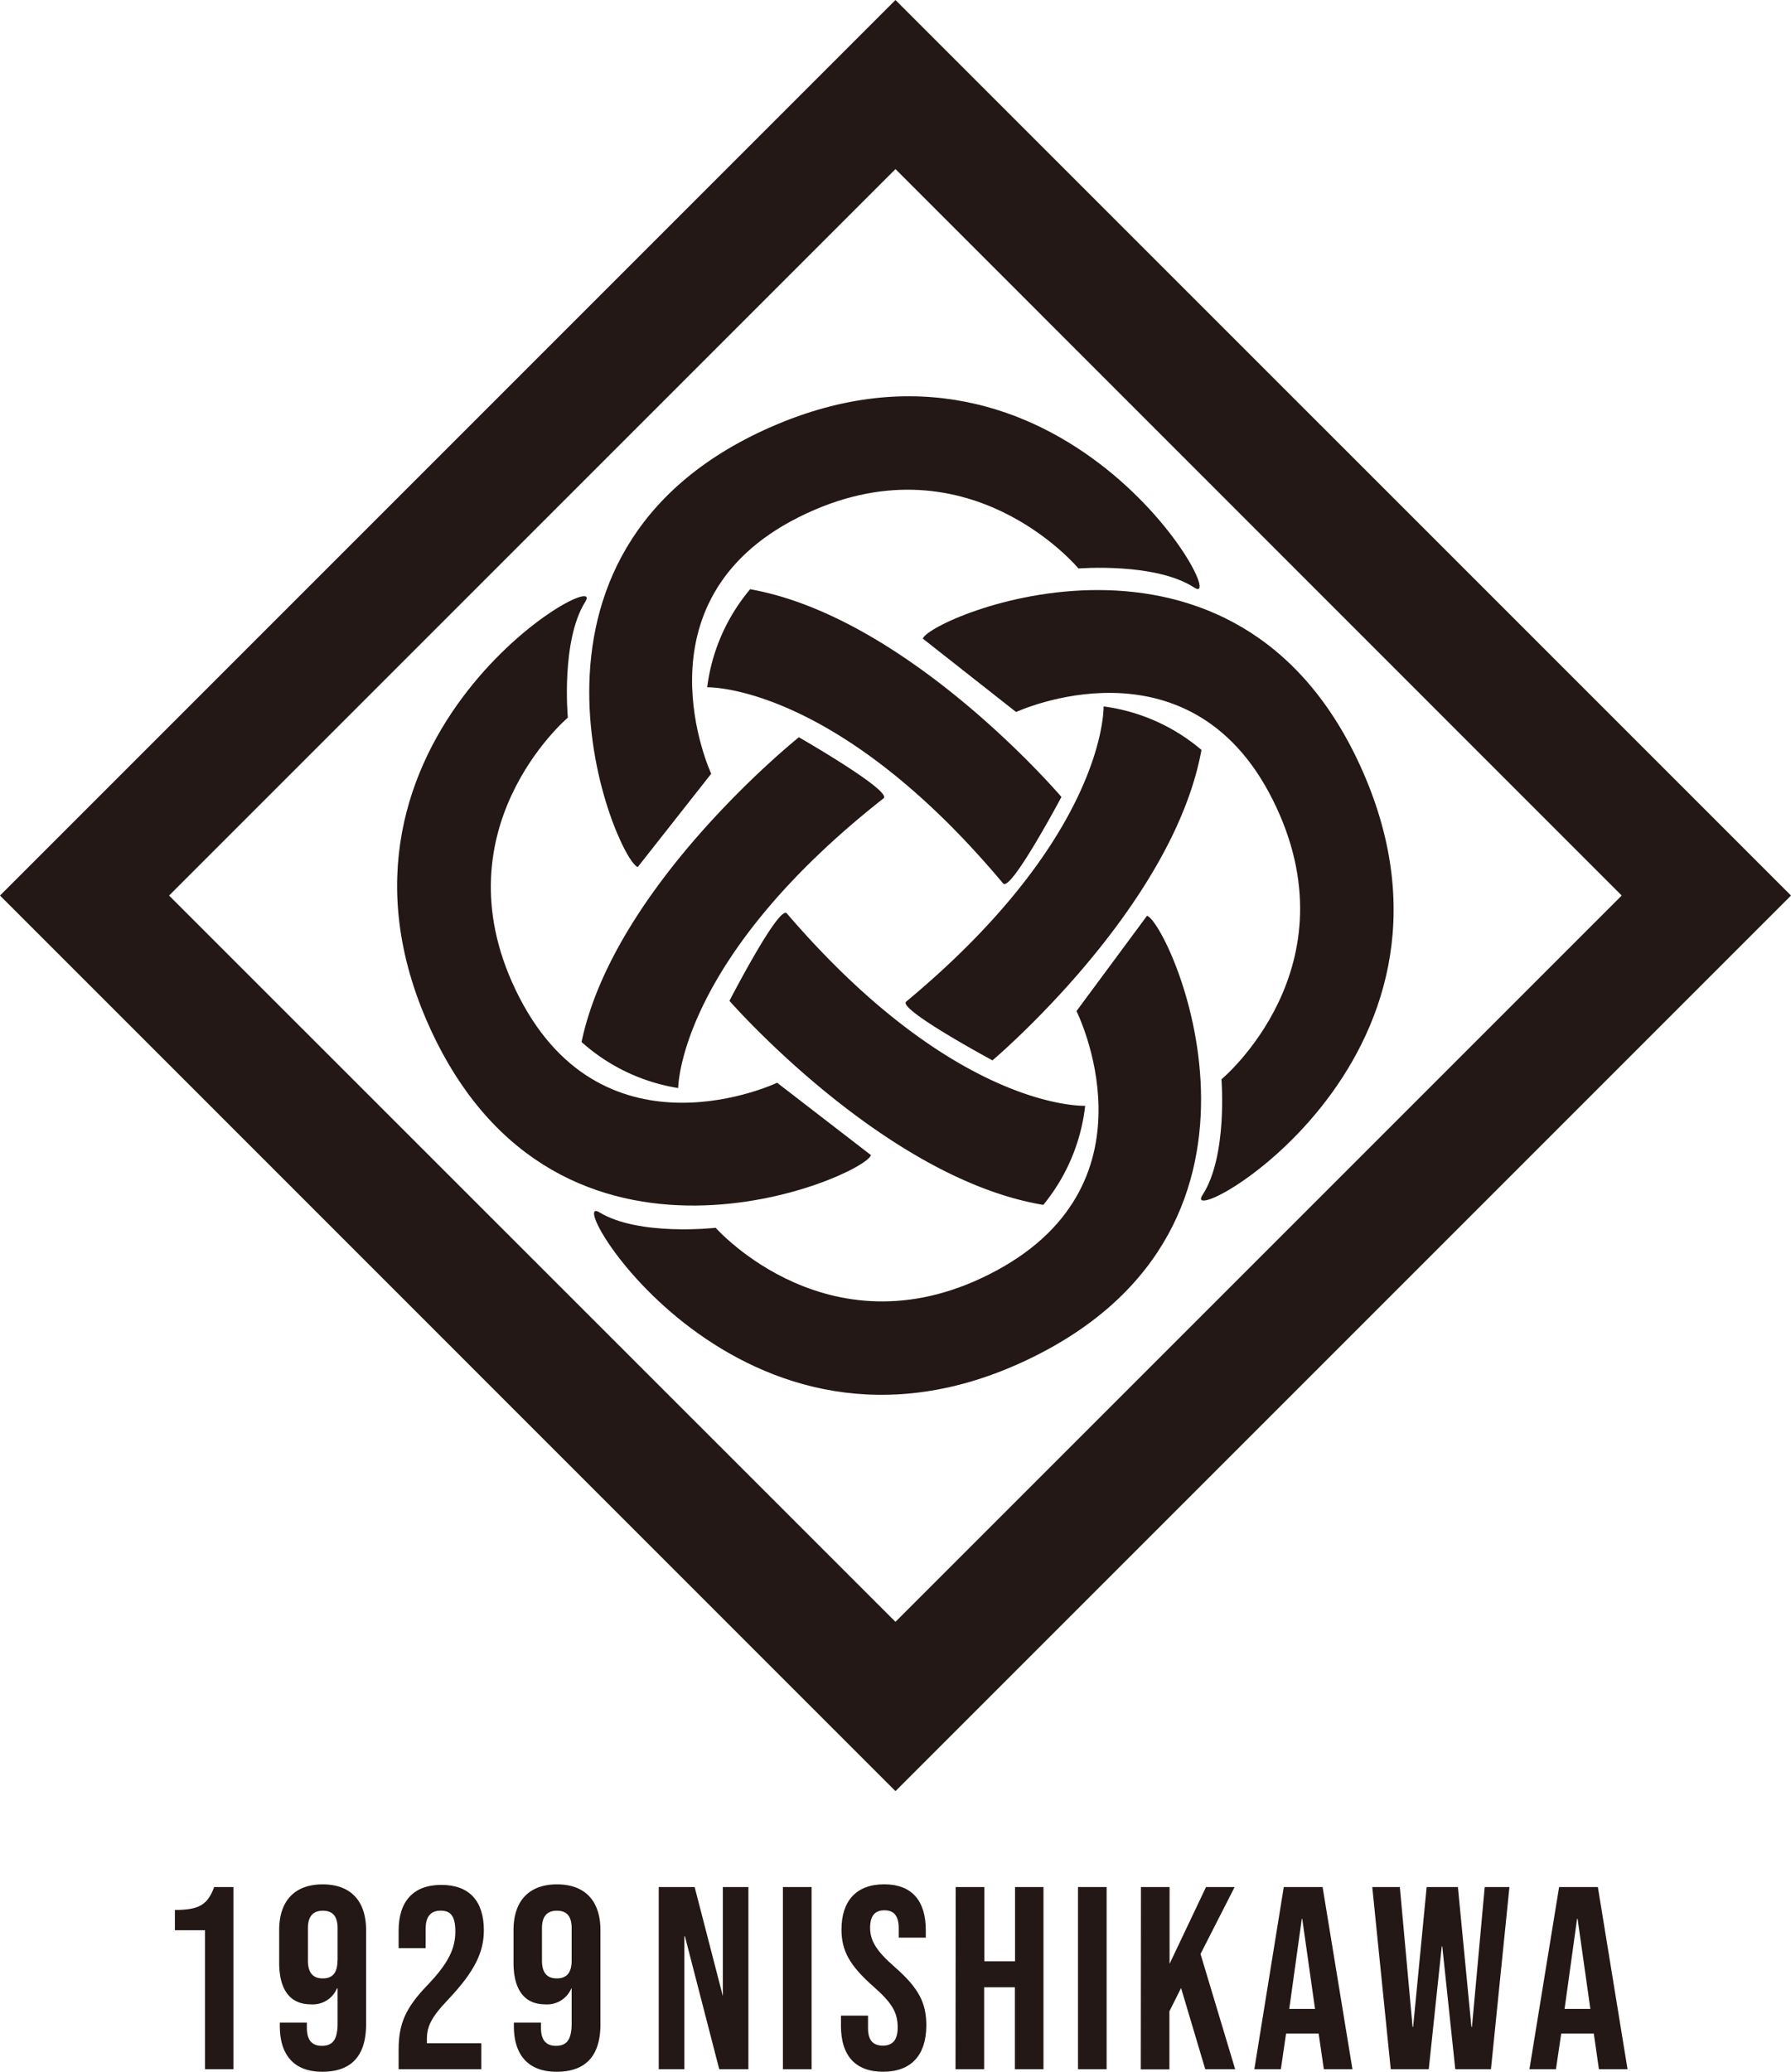
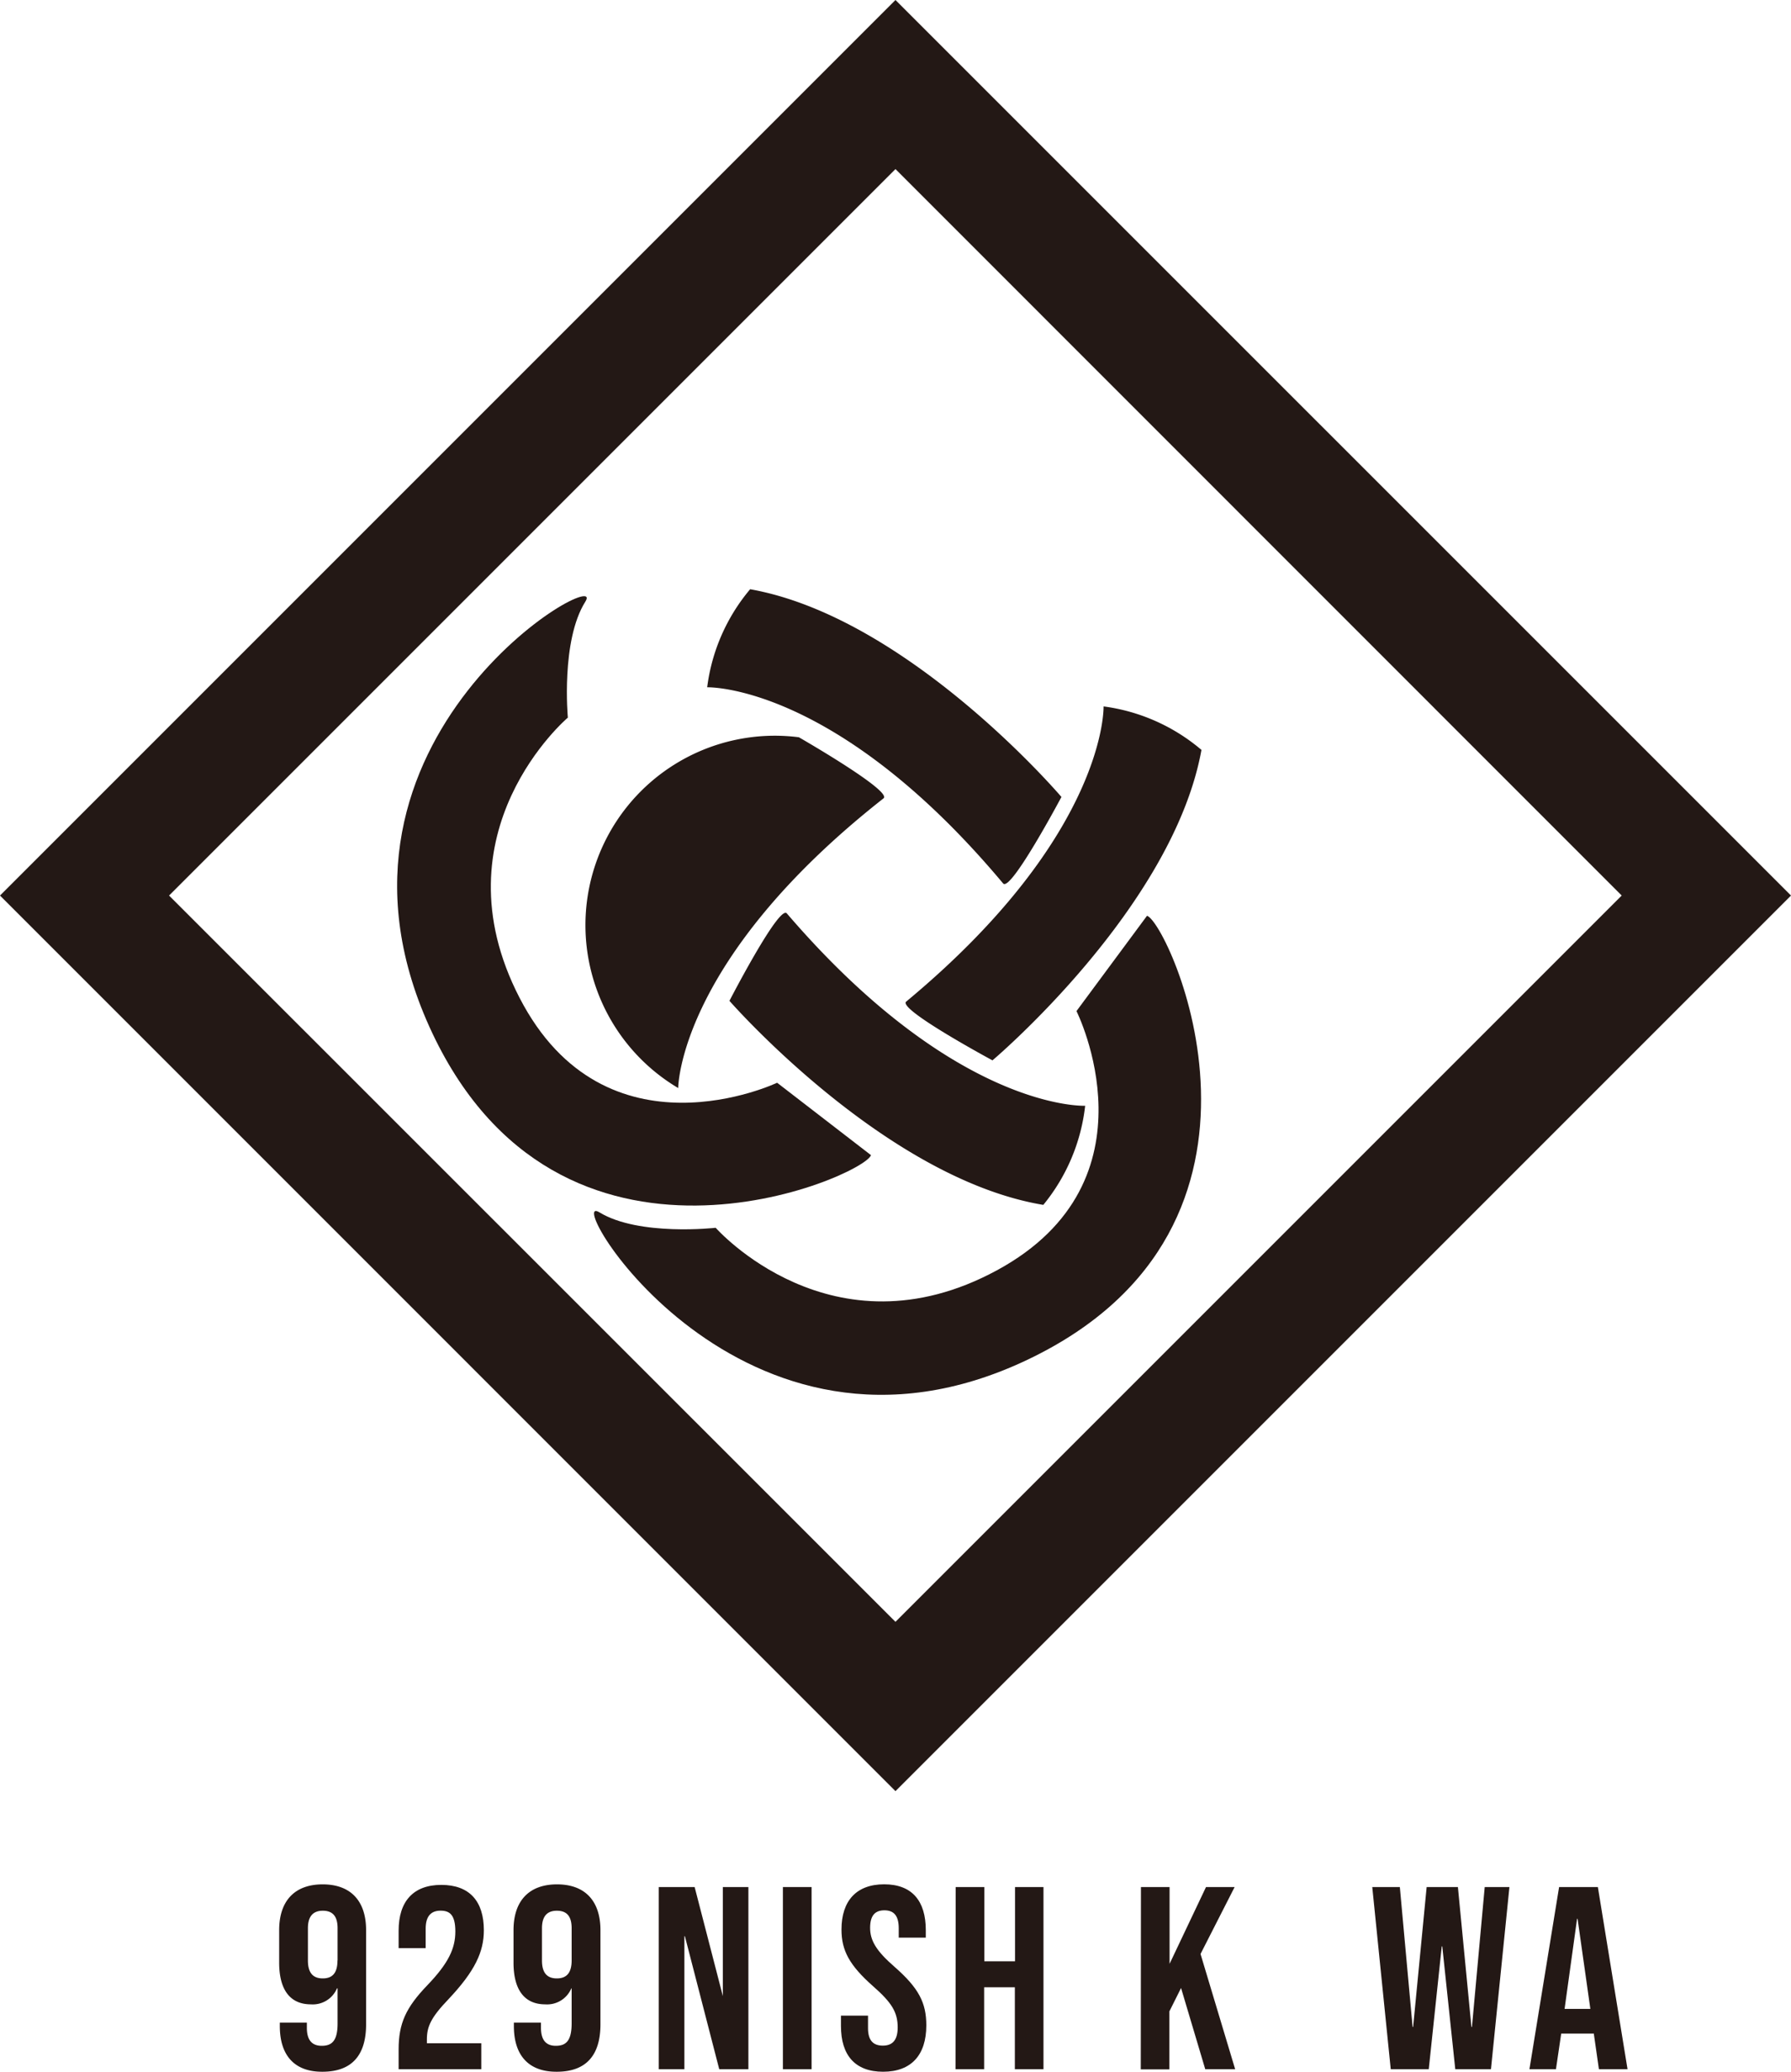
<svg xmlns="http://www.w3.org/2000/svg" viewBox="0 0 307.23 355.38">
  <defs>
    <style>.cls-1{fill:#231815;}</style>
  </defs>
  <title>アセット 1</title>
  <g id="レイヤー_2" data-name="レイヤー 2">
    <g id="レイヤー_1-2" data-name="レイヤー 1">
      <path class="cls-1" d="M153.61,307.23,0,153.61,153.61,0,307.23,153.61ZM29,153.61,153.61,278.19,278.19,153.61,153.61,29Z" />
-       <path class="cls-1" d="M109.4,148.72l12.6-16s-13.73-29.58,15-44,48,8.79,48,8.79,13.19-1.08,19.85,3.27-22.67-49.45-72.61-27.54C83.23,94.75,105.77,147.52,109.4,148.72Z" />
      <path class="cls-1" d="M121.31,117.89s22-.71,50.77,33.65c1.3,1.53,10-14.84,10-14.84s-26.21-30.8-53.4-35.63A32.41,32.41,0,0,0,121.31,117.89Z" />
-       <path class="cls-1" d="M158.3,109.54l16,12.59s29.58-13.74,44,15-8.77,48-8.77,48,1.09,13.2-3.26,19.86,49.44-22.69,27.52-72.62C212.27,83.35,159.5,105.91,158.3,109.54Z" />
      <path class="cls-1" d="M189.31,121.17s.62,22-33.86,50.63c-1.53,1.29,14.8,10.08,14.8,10.08s30.91-26.08,35.85-53.25A32.48,32.48,0,0,0,189.31,121.17Z" />
      <path class="cls-1" d="M196.76,157.08l-12.1,16.35S199.3,202.57,171,217.9s-48.23-7.3-48.23-7.3-13.15,1.49-19.94-2.65,24.19,48.72,73.43,25.28C224.59,210.22,200.43,158.17,196.76,157.08Z" />
      <path class="cls-1" d="M186.15,189.67s-22,1-51.18-33c-1.32-1.51-9.84,15-9.84,15s26.59,30.47,53.84,35A32.5,32.5,0,0,0,186.15,189.67Z" />
      <path class="cls-1" d="M149.41,198.14l-16.1-12.42s-29.43,14-44.18-14.56,8.28-48.07,8.28-48.07-1.23-13.18,3-19.89-49.2,23.2-26.76,72.9C95.72,224.89,148.25,201.79,149.41,198.14Z" />
-       <path class="cls-1" d="M116.34,186.63s0-22,35.22-49.69c1.57-1.25-14.52-10.48-14.52-10.48s-31.6,25.24-37.28,52.27A32.49,32.49,0,0,0,116.34,186.63Z" />
-       <path class="cls-1" d="M35.17,331.09H30v-3.48c4.15,0,5.62-.89,6.74-3.93h3.3v31.25H35.17Z" />
+       <path class="cls-1" d="M116.34,186.63s0-22,35.22-49.69c1.57-1.25-14.52-10.48-14.52-10.48A32.49,32.49,0,0,0,116.34,186.63Z" />
      <path class="cls-1" d="M48,347.52v-.58h4.64v.89c0,2.24,1,3.08,2.55,3.08,1.74,0,2.72-.84,2.72-3.84v-6H57.8a4.5,4.5,0,0,1-4.46,2.73c-3.62,0-5.45-2.55-5.45-7.15v-5.58c0-5,2.64-7.85,7.46-7.85s7.45,2.85,7.45,7.85v16.16c0,5.27-2.41,8.13-7.5,8.13C50.48,355.38,48,352.52,48,347.52Zm9.91-11.25v-5.53c0-2.06-.85-3-2.54-3s-2.55,1-2.55,3v5.53c0,2.1.85,3.08,2.55,3.08S57.89,338.37,57.89,336.27Z" />
      <path class="cls-1" d="M68.38,351.54c0-4.47,1.25-7.19,4.91-11s4.82-6.34,4.82-9.24-1-3.57-2.54-3.57-2.55.85-2.55,3.08v3.35H68.38v-3c0-5,2.5-7.85,7.32-7.85S83,326.09,83,331.09c0,3.71-1.52,7-6.07,11.83-3,3.13-3.7,4.69-3.7,6.88v.67h9.33v4.46H68.38Z" />
      <path class="cls-1" d="M88.15,347.52v-.58H92.8v.89c0,2.24,1,3.08,2.54,3.08,1.74,0,2.72-.84,2.72-3.84v-6H98a4.5,4.5,0,0,1-4.46,2.73c-3.62,0-5.45-2.55-5.45-7.15v-5.58c0-5,2.64-7.85,7.46-7.85s7.45,2.85,7.45,7.85v16.16c0,5.27-2.41,8.13-7.5,8.13C90.65,355.38,88.15,352.52,88.15,347.52Zm9.91-11.25v-5.53c0-2.06-.84-3-2.54-3s-2.55,1-2.55,3v5.53c0,2.1.85,3.08,2.55,3.08S98.06,338.37,98.06,336.27Z" />
      <path class="cls-1" d="M113,323.68h6.16L124,342.39H124V323.68h4.38v31.25h-5l-5.89-22.81h-.09v22.81H113Z" />
      <path class="cls-1" d="M134.3,323.68h4.92v31.25H134.3Z" />
      <path class="cls-1" d="M144.26,347.52v-1.78h4.64v2.14c0,2.23,1,3,2.54,3s2.55-.8,2.55-3.12c0-2.59-1-4.24-4.2-7.05-4.1-3.62-5.44-6.16-5.44-9.74,0-4.91,2.54-7.76,7.32-7.76s7.14,2.85,7.14,7.85v1.3h-4.64v-1.61c0-2.23-.9-3.08-2.46-3.08s-2.45.85-2.45,3,1,3.93,4.24,6.74c4.11,3.62,5.4,6.12,5.4,10,0,5.09-2.59,7.95-7.41,7.95S144.26,352.52,144.26,347.52Z" />
      <path class="cls-1" d="M163.94,323.68h4.91v12.73h5.27V323.68H179v31.25h-4.91V340.87h-5.27v14.06h-4.91Z" />
-       <path class="cls-1" d="M184.92,323.68h4.91v31.25h-4.91Z" />
      <path class="cls-1" d="M195.72,323.68h4.91v13.17l6.25-13.17h4.91l-5.85,11.48,5.94,19.77h-5.13L202.6,341l-2,4v9.95h-4.91Z" />
-       <path class="cls-1" d="M220.22,323.68h6.66L232,354.93h-4.91l-.9-6.2v.09h-5.58l-.89,6.11h-4.55Zm5.36,20.9-2.19-15.45h-.08l-2.15,15.45Z" />
      <path class="cls-1" d="M235.4,323.68h4.73l2.19,24h.09l2.32-24h5.36l2.32,24h.09l2.19-24h4.24l-3.17,31.25h-6.12l-2.23-21.07h-.09l-2.23,21.07h-6.52Z" />
      <path class="cls-1" d="M267.45,323.68h6.65l5.09,31.25h-4.91l-.89-6.2v.09h-5.58l-.9,6.11h-4.55Zm5.36,20.9-2.19-15.45h-.09l-2.14,15.45Z" />
    </g>
  </g>
</svg>